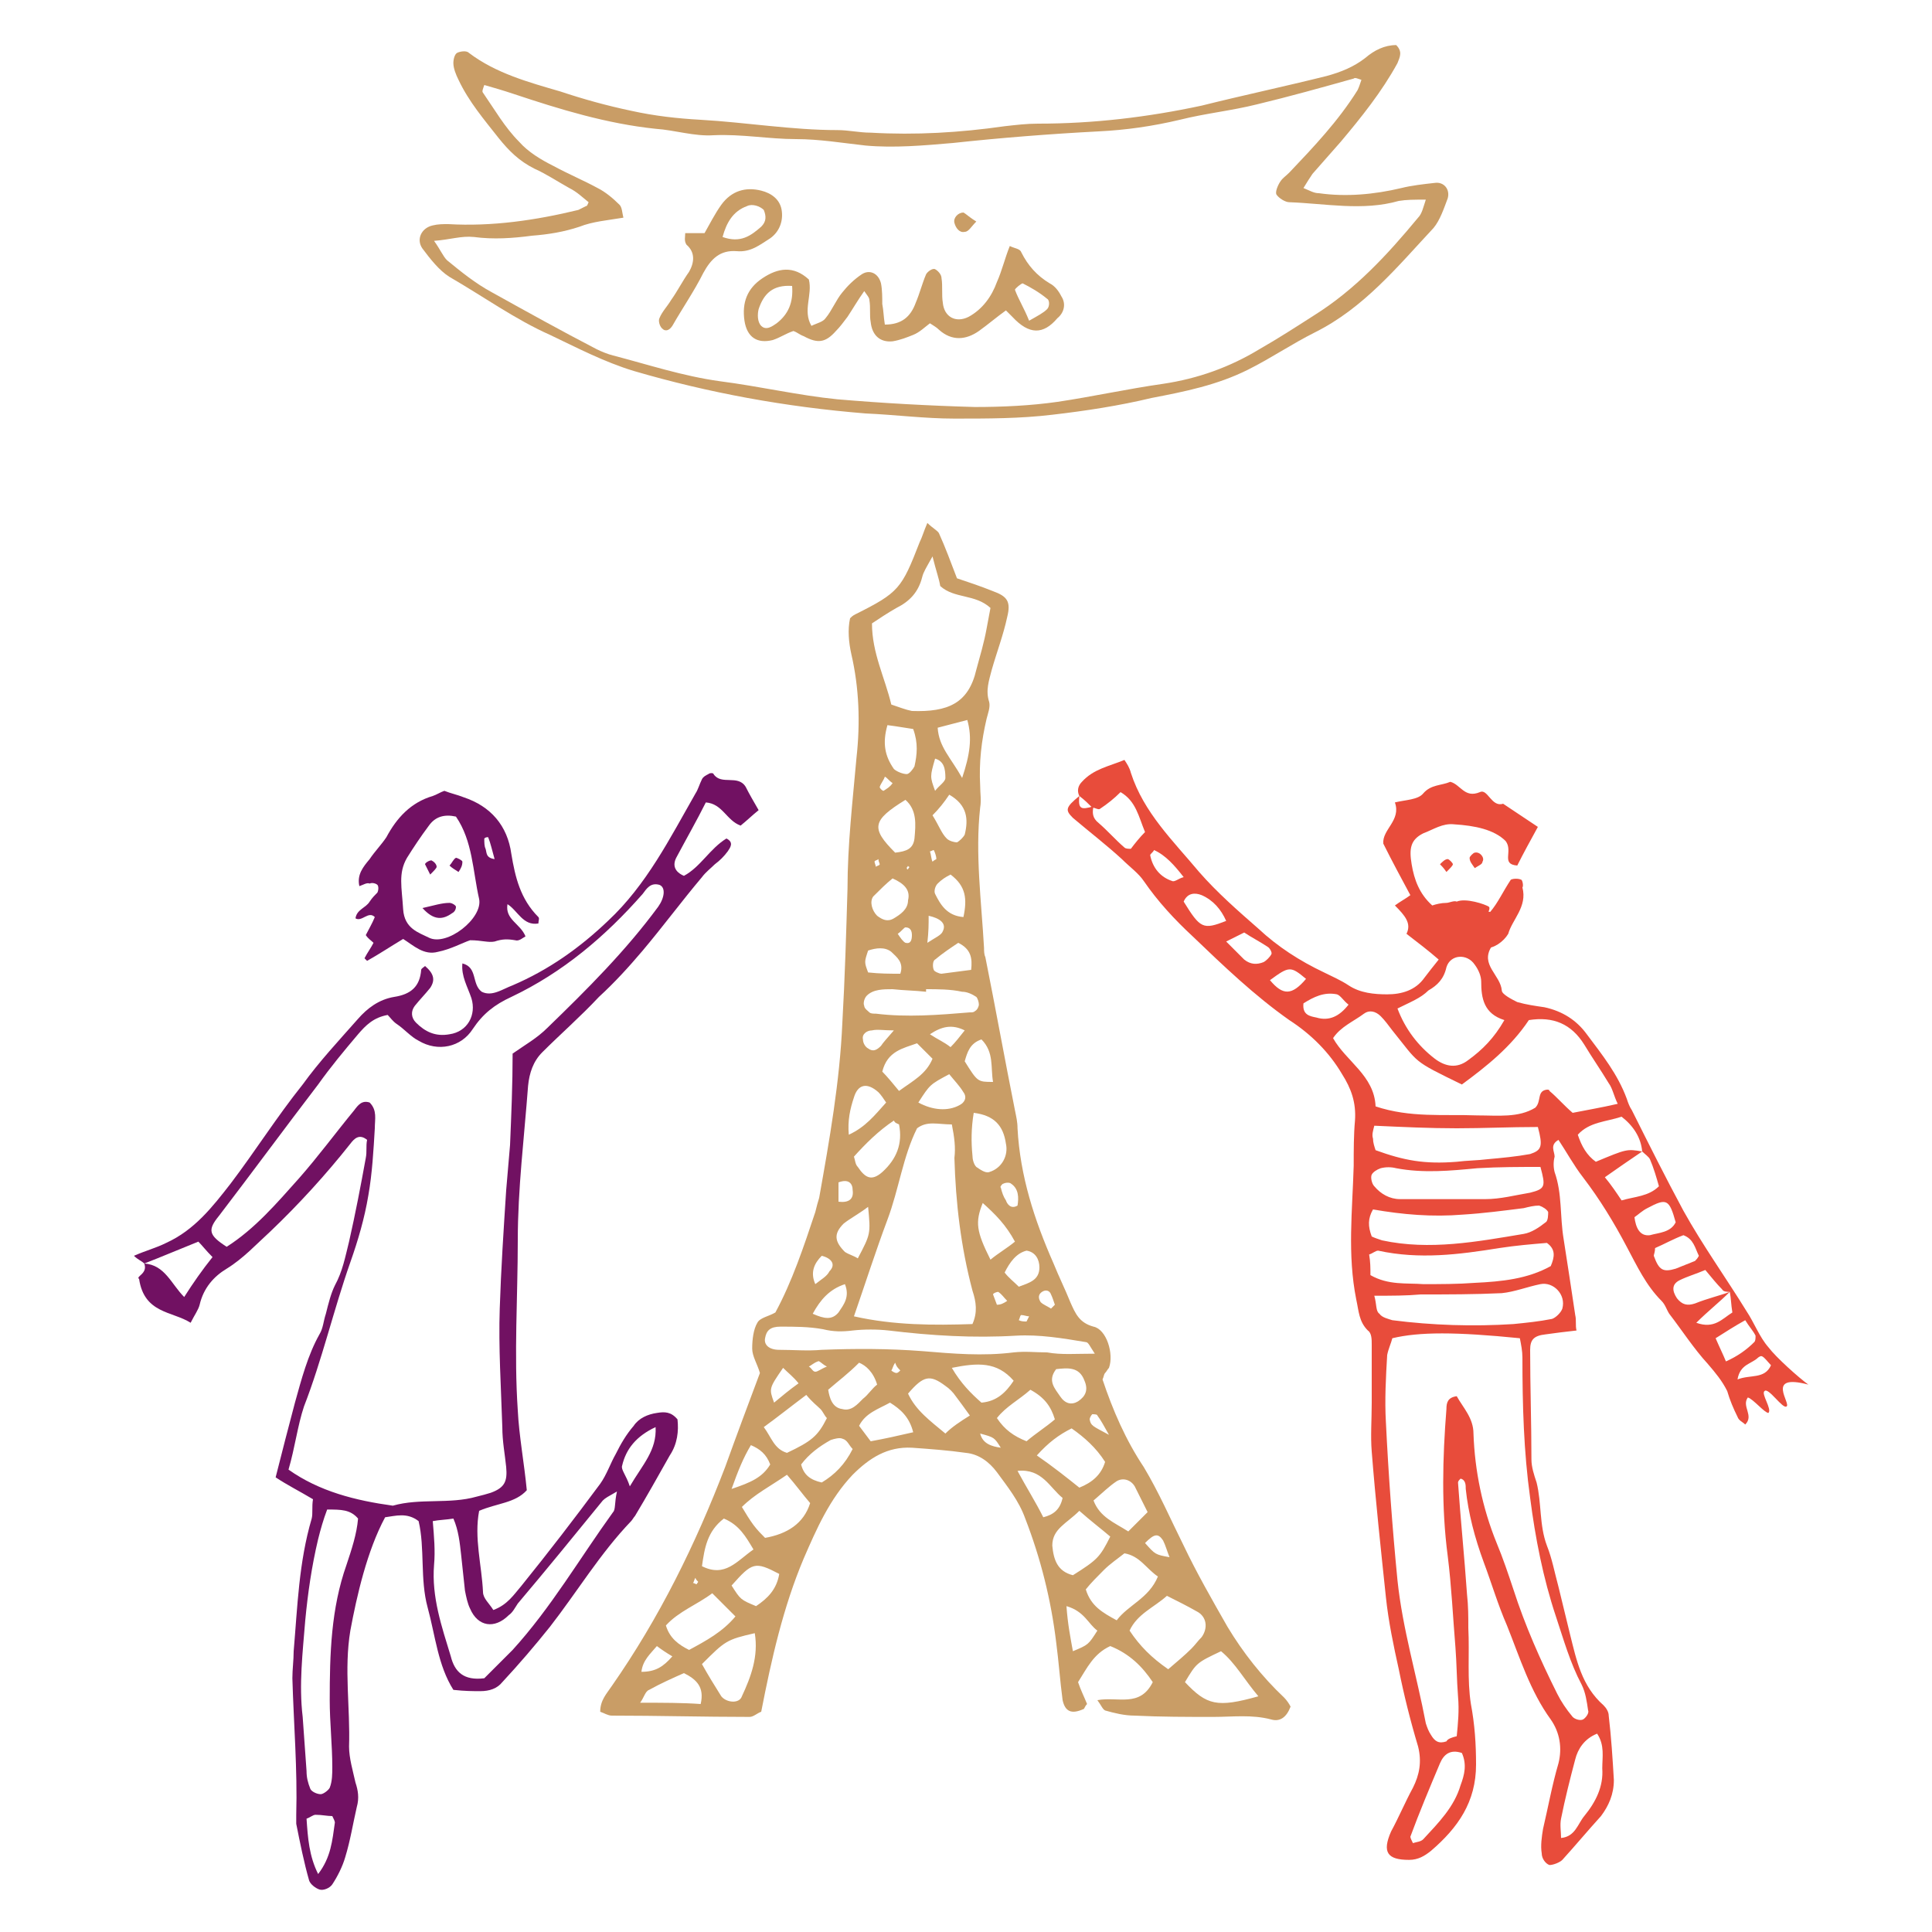
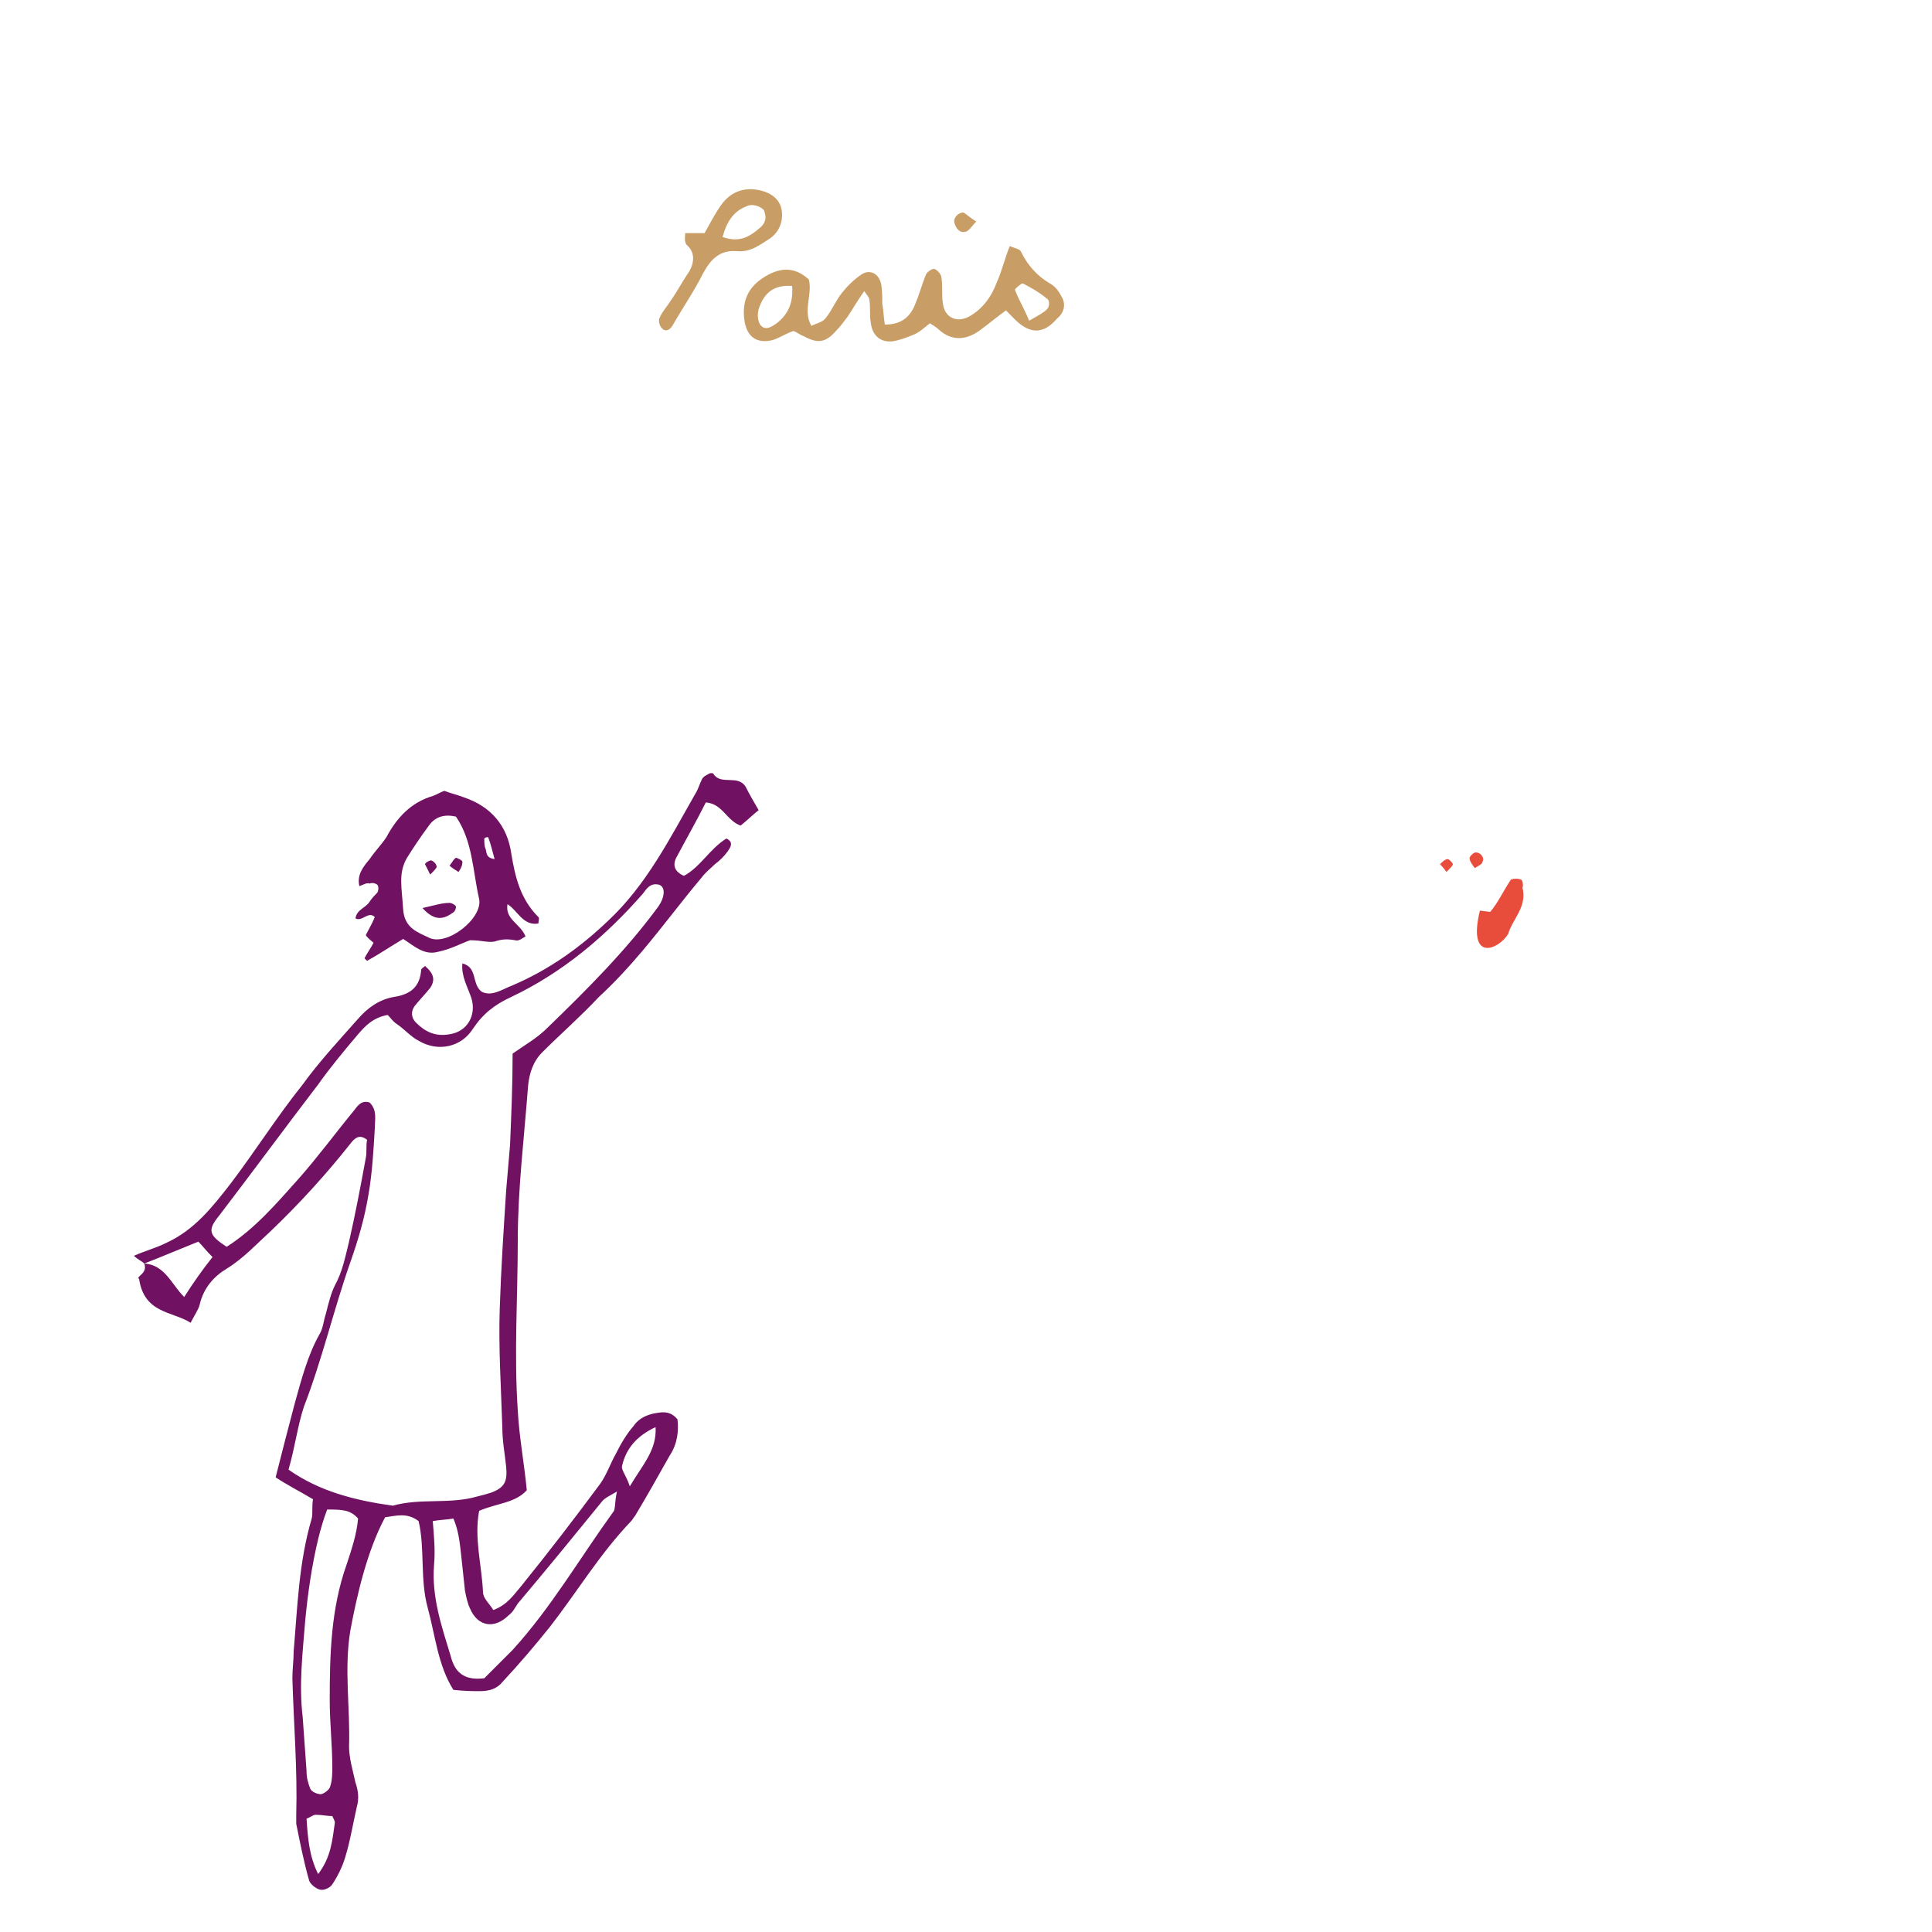
<svg xmlns="http://www.w3.org/2000/svg" version="1.1" id="Calque_1" x="0px" y="0px" viewBox="0 0 150 150" enable-background="new 0 0 150 150" xml:space="preserve">
-   <path fill="#C99D66" d="M59,106.6c-0.2-0.7-0.6-1.3-0.6-1.9c0-0.7,0.1-1.5,0.4-2c0.2-0.4,0.9-0.5,1.4-0.8c1.3-2.4,2.2-5.1,3.1-7.8  c0.1-0.4,0.2-0.8,0.3-1.1c0.8-4.5,1.6-9,1.8-13.6c0.2-3.5,0.3-7,0.4-10.4c0-3.4,0.4-6.8,0.7-10.2c0.3-2.7,0.2-5.4-0.4-8  c-0.2-0.9-0.3-1.9-0.1-2.8c0.1-0.1,0.2-0.2,0.4-0.3c3.4-1.7,3.6-2,5-5.6c0.2-0.4,0.3-0.8,0.6-1.5c0.4,0.4,0.8,0.6,0.9,0.8  c0.5,1.1,0.9,2.2,1.4,3.5c0.9,0.3,1.8,0.6,2.8,1c1.1,0.4,1.4,0.8,1.1,2c-0.3,1.4-0.8,2.7-1.2,4.1c-0.2,0.8-0.5,1.6-0.2,2.5  c0.1,0.4-0.1,0.9-0.2,1.3c-0.4,1.7-0.6,3.4-0.5,5.2c0,0.6,0.1,1.1,0,1.7c-0.4,3.6,0.1,7.3,0.3,10.9c0,0.2,0,0.5,0.1,0.7  c0.8,4,1.5,7.9,2.3,11.9c0.1,0.5,0.2,0.9,0.2,1.4c0.2,3.7,1.3,7.1,2.8,10.5c0.4,1,0.9,2,1.3,3c0.4,0.9,0.7,1.6,1.8,1.9  c1,0.2,1.6,2.1,1.2,3.2c-0.1,0.1-0.2,0.3-0.3,0.4c-0.1,0.1-0.1,0.3-0.2,0.5c0.8,2.4,1.8,4.7,3.2,6.8c1.2,2,2.1,4.1,3.1,6.1  c1,2.1,2.2,4.2,3.4,6.3c1.2,2,2.7,3.9,4.4,5.5c0.2,0.2,0.4,0.5,0.5,0.7c-0.3,0.8-0.8,1.2-1.5,1c-1.5-0.4-3-0.2-4.5-0.2  c-2,0-4.1,0-6.1-0.1c-0.8,0-1.6-0.2-2.3-0.4c-0.2-0.1-0.3-0.4-0.6-0.8c1.6-0.3,3.3,0.6,4.3-1.4c-0.8-1.2-1.8-2.2-3.3-2.8  c-1.3,0.6-1.8,1.7-2.5,2.8c0.2,0.6,0.5,1.2,0.7,1.7c-0.2,0.2-0.2,0.4-0.3,0.4c-0.9,0.4-1.4,0.2-1.6-0.7c-0.2-1.5-0.3-3-0.5-4.5  c-0.4-3.3-1.2-6.5-2.4-9.6c-0.5-1.4-1.4-2.5-2.2-3.6c-0.6-0.8-1.4-1.4-2.4-1.5c-1.4-0.2-2.8-0.3-4.2-0.4c-1.9-0.1-3.3,0.8-4.6,2.1  c-1.8,1.9-2.8,4.2-3.8,6.5c-1.6,3.8-2.5,7.8-3.3,11.9c-0.3,0.1-0.6,0.4-0.9,0.4c-3.6,0-7.1-0.1-10.7-0.1c-0.3,0-0.6-0.2-0.9-0.3  c0-0.9,0.5-1.4,0.9-2c3.7-5.3,6.5-11,8.8-17C57.2,111.4,58.1,109,59,106.6z M73.9,87.3c-1.1,0-1.9-0.3-2.7,0.3  c-1.1,2.2-1.4,4.7-2.3,7.1c-0.9,2.4-1.7,4.9-2.6,7.5c3.1,0.7,6.2,0.7,9.2,0.6c0.4-0.9,0.3-1.7,0-2.6c-0.9-3.4-1.3-6.8-1.4-10.3  C74.2,89.1,74.1,88.3,73.9,87.3z M72.4,43.2c-0.5,0.9-0.7,1.2-0.8,1.6c-0.3,1.2-1,1.9-2,2.4c-0.7,0.4-1.3,0.8-1.9,1.2  c0,2.3,1,4.2,1.5,6.3c0.6,0.2,1.1,0.4,1.6,0.5c2.8,0.1,4.4-0.6,5-3.2c0.3-1.1,0.6-2.1,0.8-3.2c0.1-0.5,0.2-1.1,0.3-1.6  c-1.2-1.1-2.8-0.7-3.9-1.7C72.9,44.9,72.7,44.4,72.4,43.2z M85,105.1c-0.4-0.6-0.5-0.9-0.7-0.9c-1.8-0.3-3.6-0.6-5.4-0.5  c-3.3,0.2-6.6,0-9.9-0.4c-0.9-0.1-1.9-0.1-2.8,0c-0.8,0.1-1.5,0.1-2.3-0.1c-1.1-0.2-2.2-0.2-3.3-0.2c-0.8,0-1.1,0.3-1.2,0.9  c-0.1,0.5,0.3,0.9,1.1,0.9c1.1,0,2.2,0.1,3.3,0c2.6-0.1,5.2-0.1,7.8,0.1c2.4,0.2,4.7,0.4,7.1,0.1c0.9-0.1,1.7,0,2.6,0  C82.4,105.2,83.5,105.1,85,105.1z M90.7,129.6c0.7-0.6,1.3-1.1,1.8-1.6c0.3-0.3,0.5-0.6,0.8-0.9c0.5-0.7,0.4-1.6-0.4-2  c-0.7-0.4-1.5-0.8-2.3-1.2c-1,0.9-2.3,1.4-2.9,2.7C88.5,127.8,89.4,128.7,90.7,129.6z M71.9,76.8c0,0.1,0,0.1,0,0.2  c-0.9-0.1-1.7-0.1-2.6-0.2c-0.7,0-1.5,0-2,0.5c-0.2,0.2-0.3,0.6-0.2,0.8c0,0.2,0.3,0.4,0.4,0.5c0.1,0.1,0.3,0.1,0.5,0.1  c2.4,0.3,4.9,0.1,7.3-0.1c0.2,0,0.3,0,0.4-0.1c0.2-0.1,0.3-0.4,0.3-0.5c0-0.2-0.1-0.5-0.2-0.6c-0.3-0.2-0.7-0.4-1.1-0.4  C73.8,76.8,72.8,76.8,71.9,76.8z M89.9,122.4c-0.9-0.6-1.4-1.6-2.6-1.8c-0.5,0.4-1.1,0.8-1.6,1.3c-0.5,0.5-1,1-1.4,1.5  c0.4,1.3,1.3,1.8,2.4,2.4C87.6,124.6,89.2,124.1,89.9,122.4z M61.1,114.5c-1.3,0.9-2.5,1.5-3.5,2.5c0.3,0.5,0.6,1,0.9,1.4  c0.3,0.4,0.6,0.7,0.9,1c1.7-0.3,3-1.1,3.5-2.7C62.3,116,61.8,115.3,61.1,114.5z M54.5,129.2c0.5,0.9,1,1.7,1.5,2.5  c0.4,0.5,1.4,0.6,1.6,0c0.7-1.5,1.3-3.1,1-4.9C56.4,127.3,56.3,127.4,54.5,129.2z M83.8,117.3c-1,1-2.1,1.4-2.1,2.7  c0.1,1.1,0.4,2,1.6,2.3c1.9-1.2,2.1-1.4,2.9-3C85.5,118.7,84.7,118.1,83.8,117.3z M80.5,113c1.3,0.9,2.3,1.7,3.3,2.5  c1-0.4,1.7-1,2-2c-0.7-1.1-1.6-1.9-2.6-2.6C82.2,111.4,81.4,112,80.5,113z M97.7,131.7c-1.1-1.3-1.8-2.6-2.9-3.5  c-1.9,0.9-1.9,0.9-2.8,2.4C93.7,132.4,94.5,132.6,97.7,131.7z M53.5,128.1c1.3-0.7,2.6-1.4,3.6-2.6c-0.6-0.6-1.2-1.2-1.8-1.8  c-1.2,0.9-2.6,1.4-3.6,2.5C52,127.2,52.7,127.7,53.5,128.1z M62.6,108.3c-1.2,0.9-2.2,1.7-3.3,2.5c0.6,0.8,0.8,1.7,1.8,2  c1.9-0.9,2.4-1.3,3.1-2.7c-0.2-0.2-0.3-0.5-0.5-0.7C63.4,109.1,63.1,108.9,62.6,108.3z M75.3,109.9c-0.5-0.7-0.8-1.1-1.1-1.5  c-0.2-0.3-0.5-0.6-0.8-0.8c-1.2-0.9-1.7-0.8-2.9,0.6c0.6,1.3,1.7,2.1,2.9,3.1C73.9,110.8,74.5,110.4,75.3,109.9z M80,107.9  c-0.9,0.8-1.9,1.3-2.6,2.2c0.6,0.9,1.3,1.4,2.3,1.8c0.7-0.6,1.5-1.1,2.2-1.7C81.6,109.2,81.1,108.5,80,107.9z M84.9,116.5  c0.5,1.3,1.6,1.7,2.7,2.4c0.6-0.6,1-1,1.5-1.5c-0.4-0.8-0.7-1.4-1-2c-0.3-0.5-0.9-0.7-1.4-0.4C86.1,115.4,85.6,115.9,84.9,116.5z   M75.6,86.4c-0.2,1.2-0.2,2.3-0.1,3.3c0,0.3,0.1,0.7,0.3,0.9c0.3,0.2,0.7,0.5,1,0.4c1-0.3,1.5-1.3,1.3-2.2  C77.9,87.4,77.2,86.6,75.6,86.4z M56.2,117.9c-1.3,1-1.5,2.3-1.7,3.7c1.8,0.9,2.7-0.4,4-1.3C57.9,119.3,57.4,118.4,56.2,117.9z   M73.9,106.2c0.7,1.2,1.5,2,2.3,2.7c1.2-0.1,1.9-0.8,2.5-1.7C77.4,105.7,75.9,105.8,73.9,106.2z M64.3,107.9  c0.1,0.6,0.3,1.4,1.1,1.5c0.7,0.2,1.2-0.4,1.6-0.8c0.4-0.3,0.7-0.8,1.1-1.1c-0.3-1-0.9-1.5-1.4-1.7  C65.8,106.7,65.1,107.2,64.3,107.9z M69.4,87c-1.2,0.8-2.2,1.8-3.1,2.8c0.1,0.3,0.1,0.6,0.3,0.8c0.6,0.9,1.1,1.1,1.9,0.4  c1.1-1,1.6-2.2,1.3-3.7C69.6,87.2,69.5,87.2,69.4,87z M71.2,81c-1.1,0.4-2.3,0.6-2.7,2.2c0.4,0.4,0.8,0.9,1.3,1.5  c1.1-0.8,2.1-1.3,2.6-2.5C72,81.8,71.6,81.4,71.2,81z M69.5,66.2c0.9-0.1,1.4-0.3,1.5-1.1c0.1-1.1,0.2-2.2-0.7-3  C67.7,63.7,67.6,64.3,69.5,66.2z M70.9,111.2c-0.3-1.2-1-1.8-1.8-2.3c-0.9,0.5-1.9,0.8-2.4,1.8c0.3,0.4,0.6,0.8,0.9,1.2  C68.7,111.7,69.6,111.5,70.9,111.2z M60.5,122.2c-1.9-1-2.1-0.9-3.7,0.9c0.7,1.1,0.7,1.1,1.9,1.6C59.6,124.1,60.3,123.4,60.5,122.2z   M66.2,112.5c-0.3-0.3-0.4-0.7-0.8-0.8c-0.2-0.1-0.6,0-0.9,0.1c-0.9,0.5-1.7,1.1-2.3,1.9c0.2,0.8,0.7,1.2,1.6,1.4  C64.8,114.5,65.6,113.7,66.2,112.5z M68.9,56.3c-0.4,1.4-0.2,2.4,0.5,3.4c0.2,0.2,0.7,0.4,1,0.4c0.2,0,0.5-0.4,0.6-0.6  c0.2-0.9,0.3-1.8-0.1-2.9C70.2,56.5,69.7,56.4,68.9,56.3z M54.4,132.3c0.3-1.3-0.3-1.9-1.3-2.4c-0.9,0.4-1.8,0.8-2.7,1.3  c-0.3,0.1-0.4,0.6-0.7,1C51.5,132.2,53,132.2,54.4,132.3z M76.3,93.4c-0.6,1.5-0.5,2.2,0.6,4.4c0.6-0.5,1.3-0.9,1.9-1.4  C78.1,95.1,77.3,94.3,76.3,93.4z M65.9,88.1c1.3-0.6,2-1.5,2.9-2.5c-0.2-0.3-0.4-0.6-0.6-0.8c-0.9-0.8-1.6-0.6-1.9,0.4  C66,86.1,65.8,87,65.9,88.1z M71.3,85.6c1.1,0.6,2.3,0.7,3.2,0.2c0.4-0.2,0.6-0.6,0.3-1c-0.3-0.5-0.7-0.9-1.1-1.4  C72.2,84.2,72.2,84.2,71.3,85.6z M74.7,60.4c0.6-1.8,0.8-3.1,0.4-4.5c-0.8,0.2-1.5,0.4-2.3,0.6C72.9,58,73.8,58.8,74.7,60.4z   M72.4,63.3c0.5,0.8,0.7,1.4,1.1,1.8c0.2,0.2,0.6,0.3,0.8,0.3c0.2-0.1,0.5-0.4,0.6-0.6c0.3-1.2,0.2-2.3-1.2-3.1  C73.3,62.3,72.9,62.8,72.4,63.3z M67.4,93.7c-0.8,0.6-1.4,0.9-1.9,1.3c-0.8,0.8-0.7,1.4,0.1,2.2c0.3,0.2,0.7,0.3,1,0.5  C67.6,95.8,67.6,95.8,67.4,93.7z M69.3,68.2c-0.5,0.4-1,0.9-1.5,1.4c-0.3,0.4-0.1,1.1,0.3,1.5c0.4,0.3,0.8,0.5,1.3,0.2  c0.5-0.3,1.1-0.7,1.1-1.4C70.7,69.1,70.2,68.6,69.3,68.2z M82,106.3c-0.7,0.9-0.1,1.5,0.3,2.1c0.4,0.6,0.9,0.7,1.4,0.4  c0.6-0.4,0.8-0.9,0.5-1.6C83.8,106.1,82.9,106.2,82,106.3z M82.5,116.3c-1-0.8-1.6-2.3-3.5-2.1c0.7,1.3,1.4,2.4,2,3.6  C81.8,117.6,82.3,117.2,82.5,116.3z M74.4,73.2c-0.6,0.4-1.2,0.8-1.8,1.3c-0.2,0.1-0.2,0.6-0.1,0.8c0,0.1,0.4,0.3,0.6,0.3  c0.8-0.1,1.5-0.2,2.3-0.3C75.5,74.4,75.4,73.7,74.4,73.2z M56.8,115.6c1.5-0.5,2.4-0.9,3-1.9c-0.3-0.8-0.8-1.2-1.5-1.5  C57.7,113.2,57.3,114.2,56.8,115.6z M82.8,124.7c0.1,1.4,0.3,2.4,0.5,3.5c1.2-0.5,1.2-0.5,1.9-1.6C84.5,126.1,84.2,125.1,82.8,124.7  z M76.2,80.7c-0.9,0.3-1.1,1-1.3,1.7c1,1.6,1,1.6,2.2,1.6C76.9,82.9,77.2,81.7,76.2,80.7z M69.9,75.6c0.3-0.9-0.3-1.3-0.7-1.7  c-0.5-0.4-1.2-0.3-1.8-0.1c-0.3,0.9-0.3,0.9,0,1.7C68.3,75.6,69.1,75.6,69.9,75.6z M74.8,71.2c0.3-1.4,0.2-2.4-1-3.3  c-0.4,0.2-0.7,0.4-1,0.7c-0.2,0.2-0.3,0.6-0.2,0.8C73,70.2,73.5,71.1,74.8,71.2z M79.1,99.9c0.8-0.3,1.6-0.5,1.6-1.5  c0-0.6-0.3-1.2-1-1.3c-0.8,0.2-1.3,0.9-1.7,1.7C78.3,99.2,78.7,99.5,79.1,99.9z M63.1,102c0.9,0.4,1.5,0.5,2-0.1  c0.4-0.6,0.9-1.2,0.5-2.2C64.4,100.1,63.7,100.9,63.1,102z M60.8,106.2c-1.1,1.6-1.1,1.6-0.7,2.7c0.6-0.5,1.2-1,1.9-1.5  C61.6,106.9,61.2,106.6,60.8,106.2z M52.2,128.6c-0.5-0.3-0.8-0.5-1.2-0.8c-0.5,0.6-1.1,1.1-1.2,2C50.9,129.8,51.5,129.4,52.2,128.6  z M88.9,119.8c0.8,0.9,0.8,0.9,1.9,1.1c-0.2-0.5-0.3-0.9-0.5-1.3C89.9,119,89.6,119.1,88.9,119.8z M73.8,81.3  c0.4-0.4,0.7-0.8,1.1-1.3c-1-0.5-1.8-0.3-2.7,0.3C72.8,80.7,73.3,80.9,73.8,81.3z M69.4,80c-0.8,0-1.3-0.1-1.7,0  c-0.4,0-0.8,0.3-0.7,0.7c0,0.3,0.2,0.6,0.4,0.7c0.4,0.3,0.7,0.1,1-0.2C68.6,80.9,68.8,80.7,69.4,80z M63.8,97.5  c-0.6,0.6-0.9,1.3-0.5,2.2c0.5-0.4,0.9-0.6,1.1-1C64.9,98.2,64.6,97.7,63.8,97.5z M72.6,58.9c-0.4,1.4-0.4,1.4,0,2.5  c0.3-0.4,0.8-0.7,0.8-1C73.4,59.7,73.3,59.1,72.6,58.9z M79,93.6c0.1-0.6,0.1-1.3-0.5-1.7c-0.1-0.1-0.4-0.1-0.6,0  c-0.1,0-0.3,0.3-0.2,0.3c0.1,0.4,0.2,0.7,0.4,1C78.2,93.5,78.5,93.9,79,93.6z M72.1,71.1c0,0.7,0,1.2-0.1,2.1  c0.6-0.4,1.1-0.6,1.2-0.9C73.5,71.7,73,71.3,72.1,71.1z M65.1,93.3c0.8,0.1,1.2-0.2,1.1-0.9c0-0.5-0.3-0.9-1.1-0.6  C65.1,92.3,65.1,92.8,65.1,93.3z M86.1,111.4c-0.4-0.7-0.6-1.1-0.9-1.5c0-0.1-0.3-0.1-0.4-0.1c-0.1,0.1-0.2,0.3-0.2,0.4  C84.7,110.7,84.8,110.7,86.1,111.4z M77.7,112.4c-0.5-0.8-0.5-0.8-1.6-1.1C76.3,112.1,77,112.3,77.7,112.4z M69.7,72.5  c0.2,0.3,0.4,0.6,0.6,0.7c0.4,0.1,0.5-0.2,0.5-0.6c0-0.3-0.1-0.6-0.5-0.6C70.2,72,70,72.3,69.7,72.5z M81.6,101.6  c0.1-0.1,0.2-0.2,0.3-0.3c-0.1-0.3-0.2-0.6-0.3-0.8c-0.1-0.3-0.4-0.4-0.7-0.2c-0.3,0.2-0.3,0.5-0.1,0.8  C81,101.3,81.3,101.4,81.6,101.6z M64.2,106.1c-0.4-0.2-0.6-0.5-0.7-0.4c-0.3,0.1-0.5,0.3-0.7,0.4c0.2,0.1,0.3,0.4,0.5,0.4  C63.5,106.5,63.7,106.3,64.2,106.1z M69.3,60.8c-0.3-0.2-0.4-0.4-0.6-0.5c-0.1,0.3-0.3,0.5-0.4,0.8c0,0.1,0.2,0.3,0.3,0.3  C68.9,61.2,69.1,61.1,69.3,60.8z M78.2,101c-0.3-0.3-0.4-0.5-0.7-0.7c-0.1,0-0.4,0.1-0.4,0.2c0.1,0.3,0.2,0.5,0.3,0.8  C77.7,101.3,77.9,101.2,78.2,101z M69.5,105.8c-0.2,0.3-0.2,0.5-0.3,0.6c0.1,0.1,0.3,0.2,0.4,0.2c0.1,0,0.2-0.1,0.3-0.2  C69.7,106.2,69.6,106.1,69.5,105.8z M72.5,66c-0.1,0-0.2,0.1-0.3,0.1c0.1,0.3,0.1,0.6,0.2,0.8c0.1-0.1,0.3-0.2,0.3-0.2  C72.7,66.5,72.6,66.2,72.5,66z M79.9,102.2c-0.2,0-0.4-0.1-0.6-0.1c-0.1,0-0.1,0.2-0.2,0.4c0.2,0.1,0.4,0.1,0.6,0.1  C79.7,102.6,79.8,102.4,79.9,102.2z M68,67.3c0.1-0.1,0.3-0.1,0.3-0.2c0-0.1-0.1-0.2-0.1-0.4c-0.1,0.1-0.3,0.1-0.3,0.2  C67.9,67,68,67.2,68,67.3z M54,122.5c-0.1,0.1-0.1,0.3-0.2,0.4c0.1,0,0.2,0.1,0.3,0.1c0-0.1,0.1-0.1,0.1-0.2  C54.1,122.7,54,122.6,54,122.5z M70.5,67.5c0-0.1,0.1-0.1,0.1-0.2c0,0-0.1,0-0.1-0.1c0,0.1-0.1,0.1-0.1,0.2  C70.4,67.4,70.4,67.5,70.5,67.5z" />
-   <path fill="#E84C3B" d="M83.8,61.8c-0.2-0.4-0.1-0.8,0.2-1.1c0.9-1,2.1-1.2,3.3-1.7c0.2,0.3,0.4,0.6,0.5,1c1,3.1,3.3,5.3,5.3,7.7  c1.4,1.6,3,3,4.6,4.4c1.5,1.4,3.2,2.5,5.1,3.4c0.6,0.3,1.3,0.6,1.9,1c0.9,0.6,2,0.7,3,0.7c1.1,0,2.2-0.3,2.9-1.3  c0.3-0.4,0.7-0.9,1.1-1.4c-0.8-0.7-1.6-1.3-2.5-2c0.4-0.8-0.1-1.4-0.9-2.2c0.4-0.3,0.8-0.5,1.2-0.8c-0.7-1.3-1.4-2.6-2.1-4  c-0.1-1.1,1.4-1.8,0.9-3.2c0.8-0.2,1.8-0.2,2.2-0.7c0.6-0.7,1.4-0.6,2.1-0.9c0.8,0.2,1.1,1.3,2.3,0.8c0.6-0.3,0.9,1.2,1.8,0.9  c0.9,0.6,1.8,1.2,2.7,1.8c-0.6,1.1-1.1,2-1.6,3c-1.3-0.1-0.3-1.1-0.9-1.9c-0.9-0.9-2.4-1.2-4-1.3c-0.9-0.1-1.6,0.4-2.4,0.7  c-1,0.5-1.1,1.2-0.9,2.4c0.2,1.2,0.6,2.3,1.6,3.2c0.3-0.1,0.7-0.2,1.1-0.2c0.2,0,0.6-0.2,0.8-0.1c0.7-0.3,2.2,0.2,2.5,0.4  c0.2,0.2-0.4,0.9-0.2,1.1l-0.1-0.1c0.2,0.7,0.3,1.4,0.5,2.1c-0.9,1.4,0.7,2.2,0.8,3.4c0,0.3,0.8,0.7,1.2,0.9  c0.7,0.2,1.4,0.3,2.1,0.4c1.4,0.3,2.5,1,3.3,2.1c1.2,1.6,2.4,3.1,3.1,5c0.1,0.3,0.2,0.6,0.4,0.9c1.3,2.6,2.6,5.2,4,7.8  c1.5,2.7,3.3,5.2,4.9,7.8c0.6,0.9,1,2,1.7,2.8c0.6,0.8,2.4,2.4,3.1,2.9c-3.4-0.9-1.3,1.5-1.7,1.7c-0.3,0.2-1.4-1.5-1.7-1.2  c-0.3,0.2,0.6,1.4,0.3,1.7c-0.3,0-1.2-1.1-1.6-1.2c-0.5,0.7,0.5,1.4-0.2,2.1c-0.2-0.2-0.5-0.3-0.6-0.6c-0.3-0.6-0.6-1.3-0.8-2  c-0.4-0.8-0.9-1.4-1.5-2.1c-1.1-1.2-2-2.6-3-3.9c-0.2-0.3-0.3-0.7-0.6-1c-1.2-1.2-1.9-2.7-2.7-4.2c-1-1.9-2.1-3.7-3.4-5.4  c-0.7-0.9-1.3-2-1.9-2.9c-0.7,0.4-0.3,0.9-0.3,1.3c-0.1,0.4-0.1,0.8,0,1.2c0.6,1.7,0.4,3.4,0.7,5.2c0.3,1.9,0.6,3.9,0.9,5.9  c0.1,0.4,0,0.8,0.1,1.2c-0.9,0.1-1.7,0.2-2.4,0.3c-0.9,0.1-1.2,0.4-1.2,1.2c0,2.8,0.1,5.7,0.1,8.5c0,0.6,0.2,1.2,0.4,1.8  c0.4,1.6,0.2,3.3,0.8,4.9c0.4,1,0.6,2.1,0.9,3.2c0.3,1.2,0.6,2.5,0.9,3.7c0.5,2,0.9,4,2.6,5.5c0.2,0.2,0.4,0.5,0.4,0.8  c0.2,1.7,0.3,3.3,0.4,5c0,1.1-0.4,2-1,2.8c-1,1.1-2,2.3-3,3.4c-0.2,0.2-0.7,0.4-1,0.4c-0.3-0.1-0.6-0.5-0.6-0.9  c-0.1-0.6,0-1.3,0.1-1.9c0.4-1.7,0.7-3.4,1.2-5.1c0.3-1.2,0.1-2.4-0.6-3.4c-1.6-2.2-2.4-4.8-3.4-7.3c-0.7-1.6-1.2-3.3-1.8-4.9  c-0.7-1.9-1.2-3.8-1.4-5.7c0-0.3,0-0.7-0.4-0.8c-0.1,0.1-0.2,0.2-0.2,0.3c0.2,2.9,0.5,5.8,0.7,8.7c0.1,0.9,0.1,1.7,0.1,2.6  c0.1,2-0.1,4,0.2,5.9c0.3,1.6,0.4,3.1,0.4,4.7c0,2.9-1.4,4.9-3.5,6.7c-0.5,0.4-1,0.7-1.7,0.7c-1.7,0-2.1-0.6-1.4-2.2  c0.6-1.1,1.1-2.3,1.7-3.4c0.5-1,0.7-2,0.4-3.2c-0.6-2-1.1-4-1.5-6c-0.4-1.8-0.8-3.7-1-5.6c-0.4-3.8-0.8-7.5-1.1-11.3  c-0.1-1.2,0-2.5,0-3.8c0-1.5,0-3,0-4.5c0-0.4,0-0.9-0.3-1.1c-0.7-0.7-0.7-1.5-0.9-2.4c-0.7-3.5-0.3-6.9-0.2-10.4  c0-1.2,0-2.4,0.1-3.5c0.1-1.4-0.3-2.5-1-3.6c-1-1.7-2.4-3.1-4.1-4.2c-2.7-1.9-5.1-4.2-7.5-6.5c-1.4-1.3-2.7-2.7-3.8-4.3  c-0.4-0.6-1.1-1.1-1.7-1.7c-1.2-1.1-2.5-2.1-3.8-3.2C82.7,62.9,82.7,62.7,83.8,61.8c-0.1,1,0.1,1.1,1.1,0.8  c-0.1,0.5-0.1,0.9,0.4,1.3c0.7,0.6,1.3,1.3,2,1.9c0.1,0.1,0.3,0.1,0.5,0.1c0.3-0.4,0.7-0.9,1.1-1.3c-0.5-1.2-0.7-2.4-1.9-3.1  c-0.5,0.5-1,0.9-1.6,1.3c-0.1,0.1-0.4-0.1-0.6-0.1C84.5,62.4,84.2,62.1,83.8,61.8z M134.3,100.3c-0.2,0-0.5,0-0.6-0.2  c-0.4-0.4-0.8-0.9-1.3-1.5c-0.7,0.3-1.4,0.5-2,0.8c-0.6,0.3-0.6,0.8-0.2,1.4c0.4,0.5,0.8,0.6,1.4,0.4  C132.6,100.8,133.5,100.6,134.3,100.3c-0.8,0.8-1.7,1.5-2.6,2.4c1.4,0.5,2-0.3,2.8-0.8C134.4,101.3,134.4,100.8,134.3,100.3z   M127.5,89.4c-0.1-1.1-0.7-2-1.6-2.7c-1.2,0.4-2.5,0.4-3.4,1.4c0.3,0.9,0.7,1.6,1.4,2.1C126.3,89.2,126.3,89.2,127.5,89.4  c-0.9,0.6-1.9,1.3-2.9,2c0.5,0.6,0.9,1.2,1.3,1.8c1-0.3,2.1-0.3,2.9-1.1c-0.2-0.7-0.4-1.4-0.7-2.1C128,89.8,127.7,89.6,127.5,89.4z   M113.1,134.8c0.1-1,0.2-2,0.1-3.1c-0.1-1.3-0.1-2.5-0.2-3.8c-0.2-2.4-0.3-4.7-0.6-7.1c-0.5-3.8-0.4-7.6-0.1-11.4  c0-0.5,0.1-0.9,0.8-1c0.5,0.9,1.3,1.7,1.3,2.9c0.1,2.9,0.7,5.8,1.8,8.5c0.5,1.2,0.9,2.4,1.3,3.6c0.9,2.8,2.1,5.5,3.4,8.1  c0.3,0.6,0.7,1.2,1.2,1.8c0.2,0.2,0.6,0.3,0.8,0.2c0.2-0.1,0.5-0.5,0.4-0.7c-0.1-0.7-0.2-1.4-0.5-2c-0.9-1.7-1.4-3.5-2-5.3  c-1-3-1.6-6.1-2-9.2c-0.5-3.6-0.6-7.2-0.6-10.9c0-0.5-0.1-1-0.2-1.5c-5-0.5-7.8-0.5-9.9,0c-0.1,0.4-0.3,0.8-0.4,1.3  c-0.1,1.7-0.2,3.5-0.1,5.2c0.2,4.1,0.5,8.2,0.9,12.3c0.4,3.8,1.5,7.4,2.2,11.1c0.1,0.3,0.2,0.6,0.4,0.9c0.3,0.5,0.6,0.7,1.2,0.5  C112.4,135,112.7,134.9,113.1,134.8z M106.8,85.9c2.7,0.9,5.3,0.6,7.9,0.7c1.6,0,3.2,0.2,4.5-0.6c0.5-0.5,0.1-1.3,0.9-1.4  c0.1,0,0.2,0,0.2,0.1c0.6,0.5,1.1,1.1,1.8,1.7c1-0.2,2.2-0.4,3.5-0.7c-0.3-0.6-0.4-1.2-0.7-1.6c-0.6-1-1.3-2-1.9-3  c-1-1.6-2.4-2.2-4.3-1.9c-1.4,2.1-3.3,3.6-5.2,5c-3.9-1.9-3.3-1.6-5.4-4.2c-0.3-0.4-0.6-0.8-0.9-1.1c-0.4-0.4-0.9-0.5-1.3-0.2  c-0.8,0.6-1.8,1-2.4,1.9C104.5,82.4,106.7,83.5,106.8,85.9z M108.5,78.3c0.6,1.6,1.6,2.9,2.9,3.9c0.8,0.6,1.7,0.8,2.6,0.1  c1.1-0.8,2-1.7,2.8-3.1c-1.6-0.5-1.8-1.7-1.8-3c0-0.4-0.2-0.9-0.5-1.3c-0.6-0.9-1.9-0.8-2.2,0.2c-0.2,0.9-0.7,1.4-1.4,1.8  C110.3,77.5,109.5,77.8,108.5,78.3z M106.7,100.6c0.2,0.7,0.1,1.2,0.4,1.4c0.2,0.3,0.7,0.4,1,0.5c3.1,0.4,6.3,0.5,9.4,0.3  c1-0.1,2-0.2,3-0.4c0.3-0.1,0.7-0.5,0.8-0.8c0.3-1.1-0.7-2.1-1.7-1.9c-1,0.2-2,0.6-3,0.7c-2.1,0.1-4.2,0.1-6.3,0.1  C109.2,100.6,108.1,100.6,106.7,100.6z M106.4,99c1.4,0.8,2.8,0.6,4.1,0.7c1.3,0,2.7,0,4-0.1c2.1-0.1,4.1-0.3,5.9-1.3  c0.3-0.7,0.4-1.3-0.3-1.8c-1.2,0.1-2.4,0.2-3.7,0.4c-3.1,0.5-6.2,0.9-9.4,0.2c-0.2,0-0.4,0.2-0.7,0.3C106.4,98,106.4,98.4,106.4,99z   M119.4,87.5c-2.2,0-4.2,0.1-6.3,0.1c-2.1,0-4.2-0.1-6.4-0.2c-0.1,0.4-0.2,0.7-0.1,1c0,0.3,0.1,0.6,0.2,0.9c2.2,0.8,3.8,1.1,6.3,0.9  c0.8-0.1,1.6-0.1,2.4-0.2c1.1-0.1,2.2-0.2,3.3-0.4C119.7,89.3,119.8,89,119.4,87.5z M106.5,96c0.2,0.1,0.5,0.2,0.8,0.3  c3.7,0.8,7.4,0.1,11-0.5c0.6-0.1,1.2-0.5,1.7-0.9c0.2-0.1,0.2-0.6,0.2-0.8c-0.1-0.2-0.4-0.4-0.7-0.5c-0.4,0-0.8,0.1-1.2,0.2  c-1.6,0.2-3.1,0.4-4.7,0.5c-2.4,0.2-4.7,0-7-0.4C106.2,94.6,106.2,95.2,106.5,96z M119.6,90.6c-1.6,0-3.2,0-4.9,0.1  c-2.1,0.2-4.2,0.4-6.3,0c-0.4-0.1-0.8-0.1-1.2,0c-0.3,0.1-0.6,0.3-0.7,0.5c-0.1,0.2,0,0.7,0.2,0.9c0.5,0.6,1.2,1,2,1  c2.2,0,4.4,0,6.6,0c1.2,0,2.3-0.3,3.5-0.5C120,92.3,120,92.1,119.6,90.6z M121.2,142.7c1.1-0.1,1.3-1.1,1.8-1.7  c0.9-1.1,1.5-2.3,1.4-3.7c0-0.9,0.2-1.8-0.4-2.7c-1,0.4-1.5,1.2-1.7,2c-0.4,1.5-0.8,3.1-1.1,4.6  C121.1,141.7,121.2,142.2,121.2,142.7z M113.5,136.1c-0.9-0.3-1.4,0.1-1.7,0.8c-0.8,1.9-1.6,3.8-2.3,5.7c0,0.1,0.1,0.3,0.2,0.5  c0.3-0.1,0.6-0.1,0.8-0.3c1.2-1.3,2.4-2.5,2.9-4.2C113.7,137.8,113.9,137,113.5,136.1z M128.5,96.9c0,0.3-0.1,0.5-0.1,0.6  c0.4,1.1,0.7,1.3,1.7,1c0.5-0.2,1-0.4,1.5-0.6c0.1-0.1,0.2-0.2,0.3-0.4c-0.3-0.6-0.4-1.3-1.2-1.6C129.9,96.2,129.2,96.6,128.5,96.9z   M130.1,94.9c-0.5-1.8-0.7-1.9-2.2-1.1c-0.4,0.2-0.7,0.5-1,0.7c0.1,0.8,0.4,1.5,1.2,1.4C128.8,95.7,129.7,95.7,130.1,94.9z   M95.2,71.5c-0.4-0.9-1-1.6-1.9-2c-0.5-0.2-1.1-0.2-1.4,0.5C93.2,72.1,93.4,72.2,95.2,71.5z M133.2,103.9c0.3,0.7,0.6,1.3,0.8,1.8  c0.9-0.4,1.6-0.9,2.2-1.5c0.1-0.1,0.1-0.3,0.1-0.5c-0.2-0.4-0.5-0.7-0.8-1.2C134.6,103,134,103.4,133.2,103.9z M95.2,73.1  c0.6,0.6,1,1,1.4,1.4c0.5,0.4,1,0.4,1.5,0.2c0.2-0.1,0.5-0.4,0.6-0.6c0.1-0.1-0.1-0.5-0.3-0.6c-0.6-0.4-1.2-0.7-1.8-1.1  C96.2,72.6,95.8,72.8,95.2,73.1z M101.2,77.9c-0.1,0.9,0.5,1,1,1.1c1,0.3,1.8-0.1,2.5-1c-0.4-0.3-0.6-0.7-0.9-0.8  C102.8,77,102,77.4,101.2,77.9z M98.6,76.1c1,1.2,1.7,1.2,2.8-0.1C100.2,75,100.1,75,98.6,76.1z M89.6,66c-0.1,0.2-0.3,0.3-0.3,0.4  c0.2,1,0.8,1.7,1.7,2c0.2,0.1,0.5-0.2,0.9-0.3C91.2,67.2,90.5,66.4,89.6,66z M134.9,107.1c1-0.4,2.1,0,2.6-1.1  c-0.7-0.8-0.7-0.8-1-0.6C136,105.9,135.1,105.9,134.9,107.1z" />
  <path fill="#711162" d="M11.2,98.1c-0.2-0.2-0.5-0.3-0.8-0.6c0.9-0.4,1.7-0.6,2.5-1c2.2-1,3.6-2.8,5-4.6c1.9-2.5,3.6-5.2,5.6-7.7  c1.3-1.8,2.8-3.4,4.3-5.1c0.7-0.8,1.6-1.5,2.8-1.7c1.3-0.2,2-0.8,2.1-2.1c0-0.1,0.2-0.2,0.3-0.3c0.7,0.6,0.8,1.1,0.4,1.7  c-0.4,0.5-0.8,0.9-1.2,1.4c-0.3,0.4-0.3,0.9,0.1,1.3c0.7,0.7,1.5,1.1,2.6,0.9c1.4-0.2,2.1-1.5,1.7-2.8c-0.3-0.9-0.8-1.7-0.7-2.7  c1.2,0.3,0.7,1.6,1.5,2.2c0.8,0.4,1.6-0.2,2.4-0.5c2.8-1.2,5.2-2.9,7.4-5c3-2.8,4.8-6.4,6.8-9.9c0.2-0.3,0.3-0.7,0.5-1.1  c0.1-0.2,0.3-0.3,0.5-0.4c0.1-0.1,0.4-0.1,0.4,0c0.6,0.9,1.9,0,2.5,1c0.3,0.6,0.6,1.1,1,1.8c-0.5,0.4-0.9,0.8-1.4,1.2  c-1.1-0.4-1.4-1.7-2.7-1.8c-0.7,1.4-1.5,2.8-2.3,4.3c-0.3,0.6-0.1,1.1,0.6,1.4c1.3-0.7,2-2.1,3.3-2.9c0.6,0.3,0.3,0.7,0.1,1  c-0.3,0.4-0.6,0.7-1,1c-0.3,0.3-0.7,0.6-1,1c-1.6,1.9-3,3.8-4.6,5.7c-1.1,1.3-2.2,2.5-3.4,3.6c-1.4,1.5-3,2.9-4.4,4.3  c-0.7,0.7-1,1.6-1.1,2.6c-0.3,4-0.8,8-0.8,12c0,4.4-0.3,8.8,0,13.2c0.1,2,0.5,4.1,0.7,6.2c-0.9,1-2.3,1-3.7,1.6  c-0.4,2.1,0.2,4.2,0.3,6.3c0,0.5,0.5,0.9,0.8,1.4c1.1-0.4,1.6-1.2,2.2-1.9c2.1-2.6,4.1-5.2,6.1-7.9c0.5-0.7,0.8-1.6,1.2-2.3  c0.4-0.8,0.8-1.5,1.4-2.2c0.4-0.6,1.1-0.9,1.8-1c0.6-0.1,1.1-0.1,1.6,0.5c0.1,0.9,0,1.9-0.6,2.8c-0.9,1.6-1.8,3.2-2.7,4.7  c-0.1,0.1-0.2,0.3-0.3,0.4c-2.4,2.5-4.2,5.5-6.3,8.2c-1.2,1.5-2.4,2.9-3.7,4.3c-0.4,0.5-1,0.7-1.7,0.7c-0.6,0-1.2,0-2.1-0.1  c-1.2-1.9-1.4-4.2-2-6.4c-0.6-2.2-0.2-4.6-0.7-6.7c-0.9-0.7-1.8-0.4-2.6-0.3c-1.4,2.6-2.2,6.1-2.7,8.8c-0.5,3,0,6-0.1,9  c0,0.9,0.3,1.9,0.5,2.8c0.2,0.6,0.3,1.2,0.1,1.9c-0.3,1.3-0.5,2.6-0.9,3.9c-0.2,0.7-0.6,1.5-1,2.1c-0.2,0.3-0.7,0.5-1,0.4  c-0.3-0.1-0.7-0.4-0.8-0.7c-0.4-1.4-0.7-2.9-1-4.4c0-0.2,0-0.5,0-0.7c0.1-3.5-0.2-7.1-0.3-10.6c0-0.7,0.1-1.4,0.1-2.1  c0.3-3.5,0.4-6.9,1.4-10.3c0.1-0.4,0-0.9,0.1-1.5c-1-0.6-2-1.1-2.9-1.7c0.5-2,1-3.9,1.5-5.8c0.5-1.8,1-3.7,1.9-5.3  c0.3-0.5,0.3-1,0.5-1.6c0.2-0.8,0.4-1.6,0.7-2.2c0.6-1.1,0.8-2.2,1.1-3.4c0.5-2.2,0.9-4.3,1.3-6.5c0.1-0.5,0-0.9,0.1-1.4  c-0.6-0.5-1-0.1-1.3,0.3c-1.9,2.4-4,4.7-6.2,6.8c-1.1,1-2.1,2.1-3.4,2.9c-1,0.6-1.8,1.5-2.1,2.8c-0.1,0.4-0.4,0.8-0.7,1.4  c-1.4-0.9-3.6-0.7-4-3.4C10.5,99.1,11.5,98.9,11.2,98.1c1.6,0.1,2.1,1.6,3.1,2.6c0.7-1.1,1.4-2.1,2.2-3.1c-0.5-0.5-0.8-0.9-1.1-1.2  C13.9,97,12.5,97.6,11.2,98.1z M22.4,114.1c2.4,1.7,5.2,2.4,8.1,2.8c2.1-0.6,4.4-0.1,6.5-0.7c0.4-0.1,0.8-0.2,1.1-0.3  c1.1-0.4,1.3-0.9,1.2-2c-0.1-1-0.3-2-0.3-3.1c-0.1-3.1-0.3-6.2-0.2-9.2c0.1-3.1,0.3-6.1,0.5-9.2c0.1-1.2,0.2-2.3,0.3-3.5  c0.1-2.4,0.2-4.7,0.2-7.1c1-0.7,1.9-1.2,2.7-2c3.1-3,6.1-6,8.6-9.4c0.5-0.7,0.6-1.5,0.1-1.7c-0.7-0.2-1,0.3-1.3,0.7  c-2.9,3.3-6.2,6.1-10.2,8c-1.3,0.6-2.2,1.3-3,2.5c-0.9,1.4-2.7,1.8-4.2,0.9c-0.6-0.3-1.1-0.9-1.7-1.3c-0.3-0.2-0.5-0.5-0.7-0.7  c-1.1,0.2-1.7,0.8-2.3,1.5c-1.1,1.3-2.1,2.5-3.1,3.9c-2.6,3.4-5.1,6.8-7.7,10.2c-0.9,1.1-0.8,1.5,0.6,2.4c2.2-1.4,3.9-3.4,5.6-5.3  c1.5-1.7,2.9-3.6,4.3-5.3c0.3-0.4,0.6-0.8,1.2-0.6c0.6,0.6,0.4,1.3,0.4,2c-0.1,1.7-0.2,3.5-0.5,5.2c-0.3,1.8-0.8,3.5-1.4,5.2  c-1.3,3.7-2.2,7.6-3.6,11.2C23.1,110.7,22.9,112.4,22.4,114.1z M47.9,115.8c-0.7,0.4-0.9,0.5-1.1,0.7c-2.2,2.7-4.4,5.4-6.6,8  c-0.2,0.3-0.4,0.7-0.7,0.9c-1.1,1.1-2.4,0.9-3-0.5c-0.2-0.4-0.3-0.9-0.4-1.4c-0.1-0.9-0.2-1.9-0.3-2.8c-0.1-0.9-0.2-1.9-0.6-2.8  c-0.6,0.1-1.1,0.1-1.6,0.2c0.1,1.2,0.2,2.3,0.1,3.4c-0.2,2.5,0.6,4.8,1.3,7.1c0.3,1.2,1,1.9,2.6,1.7c0.6-0.6,1.4-1.4,2.2-2.2  c3-3.3,5.2-7.1,7.8-10.7C47.8,117.2,47.7,116.7,47.9,115.8z M25.4,117.2c-0.3,0.8-0.5,1.5-0.7,2.3c-0.5,2.1-0.8,4.2-1,6.3  c-0.2,2.5-0.5,5-0.2,7.5c0.1,1.4,0.2,2.8,0.3,4.2c0,0.5,0.1,0.9,0.3,1.4c0.1,0.2,0.5,0.4,0.8,0.4c0.2,0,0.6-0.3,0.7-0.5  c0.2-0.5,0.2-1.1,0.2-1.6c0-1.7-0.2-3.5-0.2-5.2c0-3.6,0.1-7.1,1.3-10.5c0.4-1.2,0.8-2.4,0.9-3.6C27.2,117.2,26.5,117.2,25.4,117.2z   M24.7,145.5c1-1.3,1.1-2.6,1.3-4c0-0.1-0.1-0.3-0.2-0.5c-0.4,0-0.8-0.1-1.3-0.1c-0.2,0-0.4,0.2-0.7,0.3  C23.9,142.7,24,144.1,24.7,145.5z M48.9,115.4c1-1.7,2.1-2.8,2-4.6c-1.5,0.7-2.3,1.7-2.6,3C48.2,114.1,48.6,114.5,48.9,115.4z" />
-   <path fill="#C99D66" d="M108.4,3.5c0.5,0.5,0.3,0.9,0.1,1.4c-1.2,2.2-2.8,4.2-4.4,6.1c-0.7,0.8-1.5,1.7-2.2,2.5  c-0.2,0.3-0.4,0.6-0.7,1.1c0.5,0.2,0.8,0.4,1.2,0.4c2.1,0.3,4.3,0.1,6.4-0.4c0.8-0.2,1.7-0.3,2.6-0.4c0.7-0.1,1.2,0.5,1,1.2  c-0.3,0.8-0.6,1.7-1.1,2.3c-2.8,3-5.4,6.2-9.2,8.1c-1.8,0.9-3.4,2-5.2,2.9c-2.4,1.2-4.9,1.7-7.5,2.2c-2.5,0.6-5.1,1-7.7,1.3  c-2.5,0.3-5,0.3-7.6,0.3c-2.3,0-4.6-0.3-6.9-0.4C61,31.6,55,30.5,49.2,28.8c-2.3-0.7-4.4-1.8-6.5-2.8c-2.7-1.2-5.2-3-7.8-4.5  c-0.8-0.5-1.5-1.4-2.1-2.2c-0.5-0.7-0.1-1.6,0.8-1.8c0.4-0.1,0.8-0.1,1.2-0.1c3.4,0.2,6.8-0.3,10.1-1.1c0.2-0.1,0.4-0.2,0.6-0.3  c0.1,0,0.1-0.1,0.2-0.3c-0.5-0.4-0.9-0.8-1.5-1.1c-0.9-0.5-1.8-1.1-2.7-1.5c-1.2-0.6-2-1.4-2.8-2.4c-1.1-1.4-2.3-2.8-3.1-4.5  c-0.2-0.4-0.4-0.9-0.4-1.3c0-0.3,0.1-0.7,0.3-0.8c0.2-0.1,0.7-0.2,0.9,0c2.1,1.6,4.7,2.3,7.1,3c1.8,0.6,3.6,1.1,5.5,1.5  c1.8,0.4,3.6,0.6,5.4,0.7c3.5,0.2,7.1,0.8,10.6,0.8c0.9,0,1.7,0.2,2.6,0.2c3.5,0.2,6.9,0,10.4-0.5c0.9-0.1,1.7-0.2,2.6-0.2  c4.3,0,8.5-0.5,12.7-1.4c3.2-0.8,6.5-1.5,9.7-2.3c1.1-0.3,2.1-0.7,3-1.4C106.7,3.9,107.5,3.5,108.4,3.5z M33.7,18.7  c0.5,0.7,0.7,1.2,1,1.5c1.1,0.9,2.2,1.8,3.5,2.5c2.7,1.5,5.4,3,8.1,4.4c0.4,0.2,0.9,0.4,1.3,0.5c2.7,0.7,5.4,1.6,8.3,2  c3.1,0.4,6.1,1.1,9.1,1.4c3.5,0.3,7.1,0.5,10.7,0.6c2.1,0,4.3-0.1,6.4-0.4c2.7-0.4,5.4-1,8.2-1.4c2.7-0.4,5.2-1.3,7.5-2.7  c1.4-0.8,2.8-1.7,4.2-2.6c3.2-2,5.7-4.7,8.1-7.6c0.3-0.3,0.4-0.8,0.6-1.4c-0.9,0-1.5,0-2.1,0.1c-2.8,0.8-5.7,0.2-8.5,0.1  c-0.3,0-0.8-0.3-1-0.6c-0.1-0.2,0.1-0.7,0.3-1c0.2-0.3,0.4-0.4,0.7-0.7c1.9-2,3.8-4,5.3-6.4c0.1-0.2,0.2-0.5,0.3-0.8  c-0.3-0.1-0.5-0.2-0.6-0.1c-2.5,0.7-5,1.4-7.5,2c-2,0.5-4,0.7-6,1.2c-2.1,0.5-4.2,0.8-6.3,0.9c-3.8,0.2-7.6,0.5-11.3,0.9  c-2.3,0.2-4.6,0.4-6.8,0.2c-1.8-0.2-3.6-0.5-5.4-0.5c-2.1,0-4.2-0.4-6.4-0.3c-1.5,0.1-3-0.4-4.5-0.5c-3.8-0.4-7.4-1.5-11-2.7  C39,7,38.3,6.8,37.6,6.6c-0.1,0.3-0.2,0.5-0.1,0.6c0.9,1.3,1.7,2.7,2.8,3.8c0.7,0.8,1.7,1.4,2.7,1.9c1.1,0.6,2.3,1.1,3.4,1.7  c0.6,0.3,1.2,0.8,1.7,1.3c0.2,0.2,0.2,0.6,0.3,1c-1.2,0.2-2.4,0.3-3.4,0.7c-1.2,0.4-2.4,0.6-3.7,0.7c-1.5,0.2-3,0.3-4.5,0.1  C35.8,18.3,35,18.6,33.7,18.7z" />
  <path fill="#711162" d="M27.9,68.8c-0.2-0.9,0.3-1.5,0.8-2.1c0.4-0.6,0.9-1.1,1.3-1.7c0.8-1.5,1.9-2.7,3.6-3.2  c0.3-0.1,0.6-0.3,0.9-0.4c0.5,0.2,1,0.3,1.5,0.5c2.1,0.7,3.4,2.2,3.7,4.4c0.3,1.8,0.7,3.5,2.1,4.9c0.1,0.1,0,0.3,0,0.5  c-1.2,0.2-1.6-1-2.4-1.5c-0.2,1.2,1,1.5,1.4,2.5c-0.2,0.1-0.5,0.4-0.8,0.3c-0.6-0.1-1-0.1-1.6,0.1c-0.5,0.1-1-0.1-1.9-0.1  c-0.6,0.2-1.5,0.7-2.5,0.9c-1.1,0.3-1.9-0.5-2.7-1c-1,0.6-1.9,1.2-2.8,1.7c-0.1-0.1-0.2-0.2-0.2-0.2c0.2-0.4,0.5-0.8,0.7-1.2  c-0.2-0.2-0.4-0.3-0.6-0.6c0.2-0.4,0.5-0.9,0.7-1.4c-0.5-0.5-1,0.4-1.5,0.1c0.1-0.7,0.8-0.8,1.1-1.3c0.2-0.3,0.4-0.5,0.6-0.7  c0.1-0.2,0.1-0.5,0-0.6c-0.1-0.1-0.4-0.2-0.6-0.1C28.5,68.5,28.2,68.7,27.9,68.8L27.9,68.8z M35.4,63.4c-0.9-0.2-1.6,0-2.1,0.7  c-0.6,0.8-1.2,1.7-1.7,2.5c-0.7,1.2-0.4,2.3-0.3,4c0.1,1.5,1.2,1.8,2,2.2c1.4,0.7,4.2-1.5,3.9-3C36.7,67.6,36.7,65.3,35.4,63.4z   M37.9,65c-0.1,0-0.2,0-0.3,0.1c0,0.3,0,0.6,0.1,0.8c0.1,0.3,0,0.7,0.7,0.8C38.2,66,38.1,65.5,37.9,65z" />
  <path fill="#E84C3B" d="M115.7,70.8c0.6-0.7,1-1.6,1.6-2.5c0.2-0.1,0.6-0.1,0.8,0c0.1,0,0.2,0.5,0.1,0.6c0.4,1.5-0.8,2.5-1.1,3.6  c-0.7,1.2-3.2,2.3-2.2-1.8C114.9,70.7,115.7,70.8,115.7,70.8z" />
  <path fill="#E84C3B" d="M114.5,67.4c-0.2-0.3-0.4-0.5-0.4-0.8c0-0.1,0.3-0.4,0.4-0.4c0.4-0.1,0.8,0.4,0.6,0.7  C115.1,67.1,114.8,67.2,114.5,67.4z" />
  <path fill="#E84C3B" d="M112.3,67.7c-0.2-0.3-0.4-0.5-0.5-0.6c0.2-0.2,0.4-0.4,0.6-0.4c0.1,0,0.4,0.3,0.4,0.4  C112.8,67.2,112.6,67.4,112.3,67.7z" />
  <path fill="#C99D66" d="M67.1,22.6c-0.5,0.7-0.9,1.4-1.3,2c-0.3,0.4-0.6,0.8-0.9,1.1c-0.8,0.9-1.4,1-2.5,0.4  c-0.3-0.1-0.5-0.3-0.8-0.4c-0.6,0.2-1,0.5-1.6,0.7c-1.2,0.3-2-0.2-2.2-1.5c-0.2-1.4,0.2-2.5,1.4-3.3c1.2-0.8,2.4-1,3.6,0.1  c0.3,1.2-0.5,2.4,0.2,3.6c0.4-0.2,0.9-0.3,1.1-0.6c0.5-0.6,0.8-1.4,1.3-2c0.4-0.5,0.9-1,1.5-1.4c0.6-0.4,1.3-0.1,1.5,0.7  c0.1,0.5,0.1,1.1,0.1,1.6c0.1,0.5,0.1,1,0.2,1.6c1.3,0,2-0.6,2.4-1.7c0.3-0.7,0.5-1.5,0.8-2.2c0.1-0.2,0.5-0.5,0.7-0.4  c0.2,0.1,0.5,0.4,0.5,0.7c0.1,0.6,0,1.3,0.1,1.9c0.1,1.1,1,1.6,2,1.1c1.1-0.6,1.8-1.6,2.2-2.7c0.4-0.9,0.6-1.8,1-2.8  c0.4,0.2,0.8,0.2,0.9,0.5c0.5,1,1.2,1.8,2.2,2.4c0.4,0.2,0.7,0.6,0.9,1c0.4,0.6,0.2,1.3-0.3,1.7C81,26,79.9,26,78.6,24.6  c-0.2-0.2-0.3-0.3-0.5-0.5c-0.7,0.5-1.4,1.1-2.1,1.6c-1,0.7-2.1,0.8-3.1-0.1c-0.2-0.2-0.4-0.3-0.7-0.5c-0.4,0.3-0.8,0.7-1.3,0.9  c-0.5,0.2-1,0.4-1.6,0.5c-1,0.1-1.6-0.5-1.7-1.5c-0.1-0.5,0-1.1-0.1-1.7C67.5,23.1,67.3,22.9,67.1,22.6z M61.5,22.2  c-1.5-0.1-2.2,0.6-2.6,1.8c-0.1,0.4-0.1,1,0.2,1.3c0.4,0.4,0.9,0,1.2-0.2C61.2,24.4,61.6,23.5,61.5,22.2z M79.9,24.9  c0.7-0.4,1.1-0.6,1.4-0.9c0.2-0.2,0.2-0.7,0-0.8c-0.6-0.5-1.3-0.9-1.9-1.2c-0.1,0-0.6,0.4-0.6,0.5C79.1,23.3,79.5,23.9,79.9,24.9z" />
  <path fill="#C99D66" d="M53.2,18.1c0.5,0,0.9,0,1.5,0c0.4-0.7,0.8-1.5,1.3-2.2c0.8-1.1,1.9-1.4,3.1-1.1c0.8,0.2,1.5,0.7,1.6,1.6  c0.1,0.8-0.2,1.6-0.9,2.1c-0.8,0.5-1.5,1.1-2.6,1c-1.3-0.1-2,0.6-2.6,1.7c-0.7,1.4-1.6,2.7-2.4,4.1c-0.2,0.3-0.5,0.5-0.8,0.2  c-0.2-0.2-0.3-0.6-0.2-0.8c0.2-0.5,0.6-0.9,0.9-1.4c0.5-0.7,0.9-1.5,1.4-2.2c0.4-0.7,0.5-1.5-0.2-2.1C53.1,18.7,53.2,18.4,53.2,18.1  z M56.1,18.4c1.4,0.5,2.2-0.1,3-0.8c0.4-0.4,0.4-0.8,0.2-1.3C59,16,58.4,15.8,58,16C56.9,16.4,56.4,17.3,56.1,18.4z" />
  <path fill="#C99D66" d="M75.8,17.2c-0.4,0.4-0.6,0.8-0.9,0.8c-0.4,0.1-0.7-0.3-0.8-0.7c-0.1-0.4,0.3-0.8,0.7-0.8  C75,16.6,75.3,16.9,75.8,17.2z" />
  <path fill="#711162" d="M32.8,70.5c0.9-0.2,1.5-0.4,2.1-0.4c0.2,0,0.5,0.2,0.5,0.3c0,0.2-0.1,0.4-0.3,0.5  C34.4,71.4,33.7,71.5,32.8,70.5z" />
  <path fill="#711162" d="M35.6,67.7c-0.3-0.2-0.5-0.3-0.7-0.5c0.2-0.2,0.3-0.5,0.5-0.6c0.1,0,0.5,0.2,0.5,0.3  C35.9,67.2,35.8,67.4,35.6,67.7z" />
  <path fill="#711162" d="M33.4,67.9c-0.2-0.4-0.3-0.6-0.4-0.8c0-0.1,0.3-0.3,0.5-0.3c0.2,0.1,0.4,0.3,0.4,0.5  C33.9,67.4,33.7,67.6,33.4,67.9z" />
  <path fill="#E84C3B" stroke="#000000" stroke-width="0.495" stroke-linecap="round" stroke-linejoin="round" stroke-miterlimit="10" d="  M116.3,72" />
  <path fill="#E84C3B" stroke="#000000" stroke-width="0.495" stroke-linecap="round" stroke-linejoin="round" stroke-miterlimit="10" d="  M116.9,71.6" />
  <path fill="#E84C3B" stroke="#000000" stroke-width="0.495" stroke-linecap="round" stroke-linejoin="round" stroke-miterlimit="10" d="  M117,70.9" />
  <g>
</g>
  <g>
</g>
  <g>
</g>
  <g>
</g>
  <g>
</g>
  <g>
</g>
</svg>